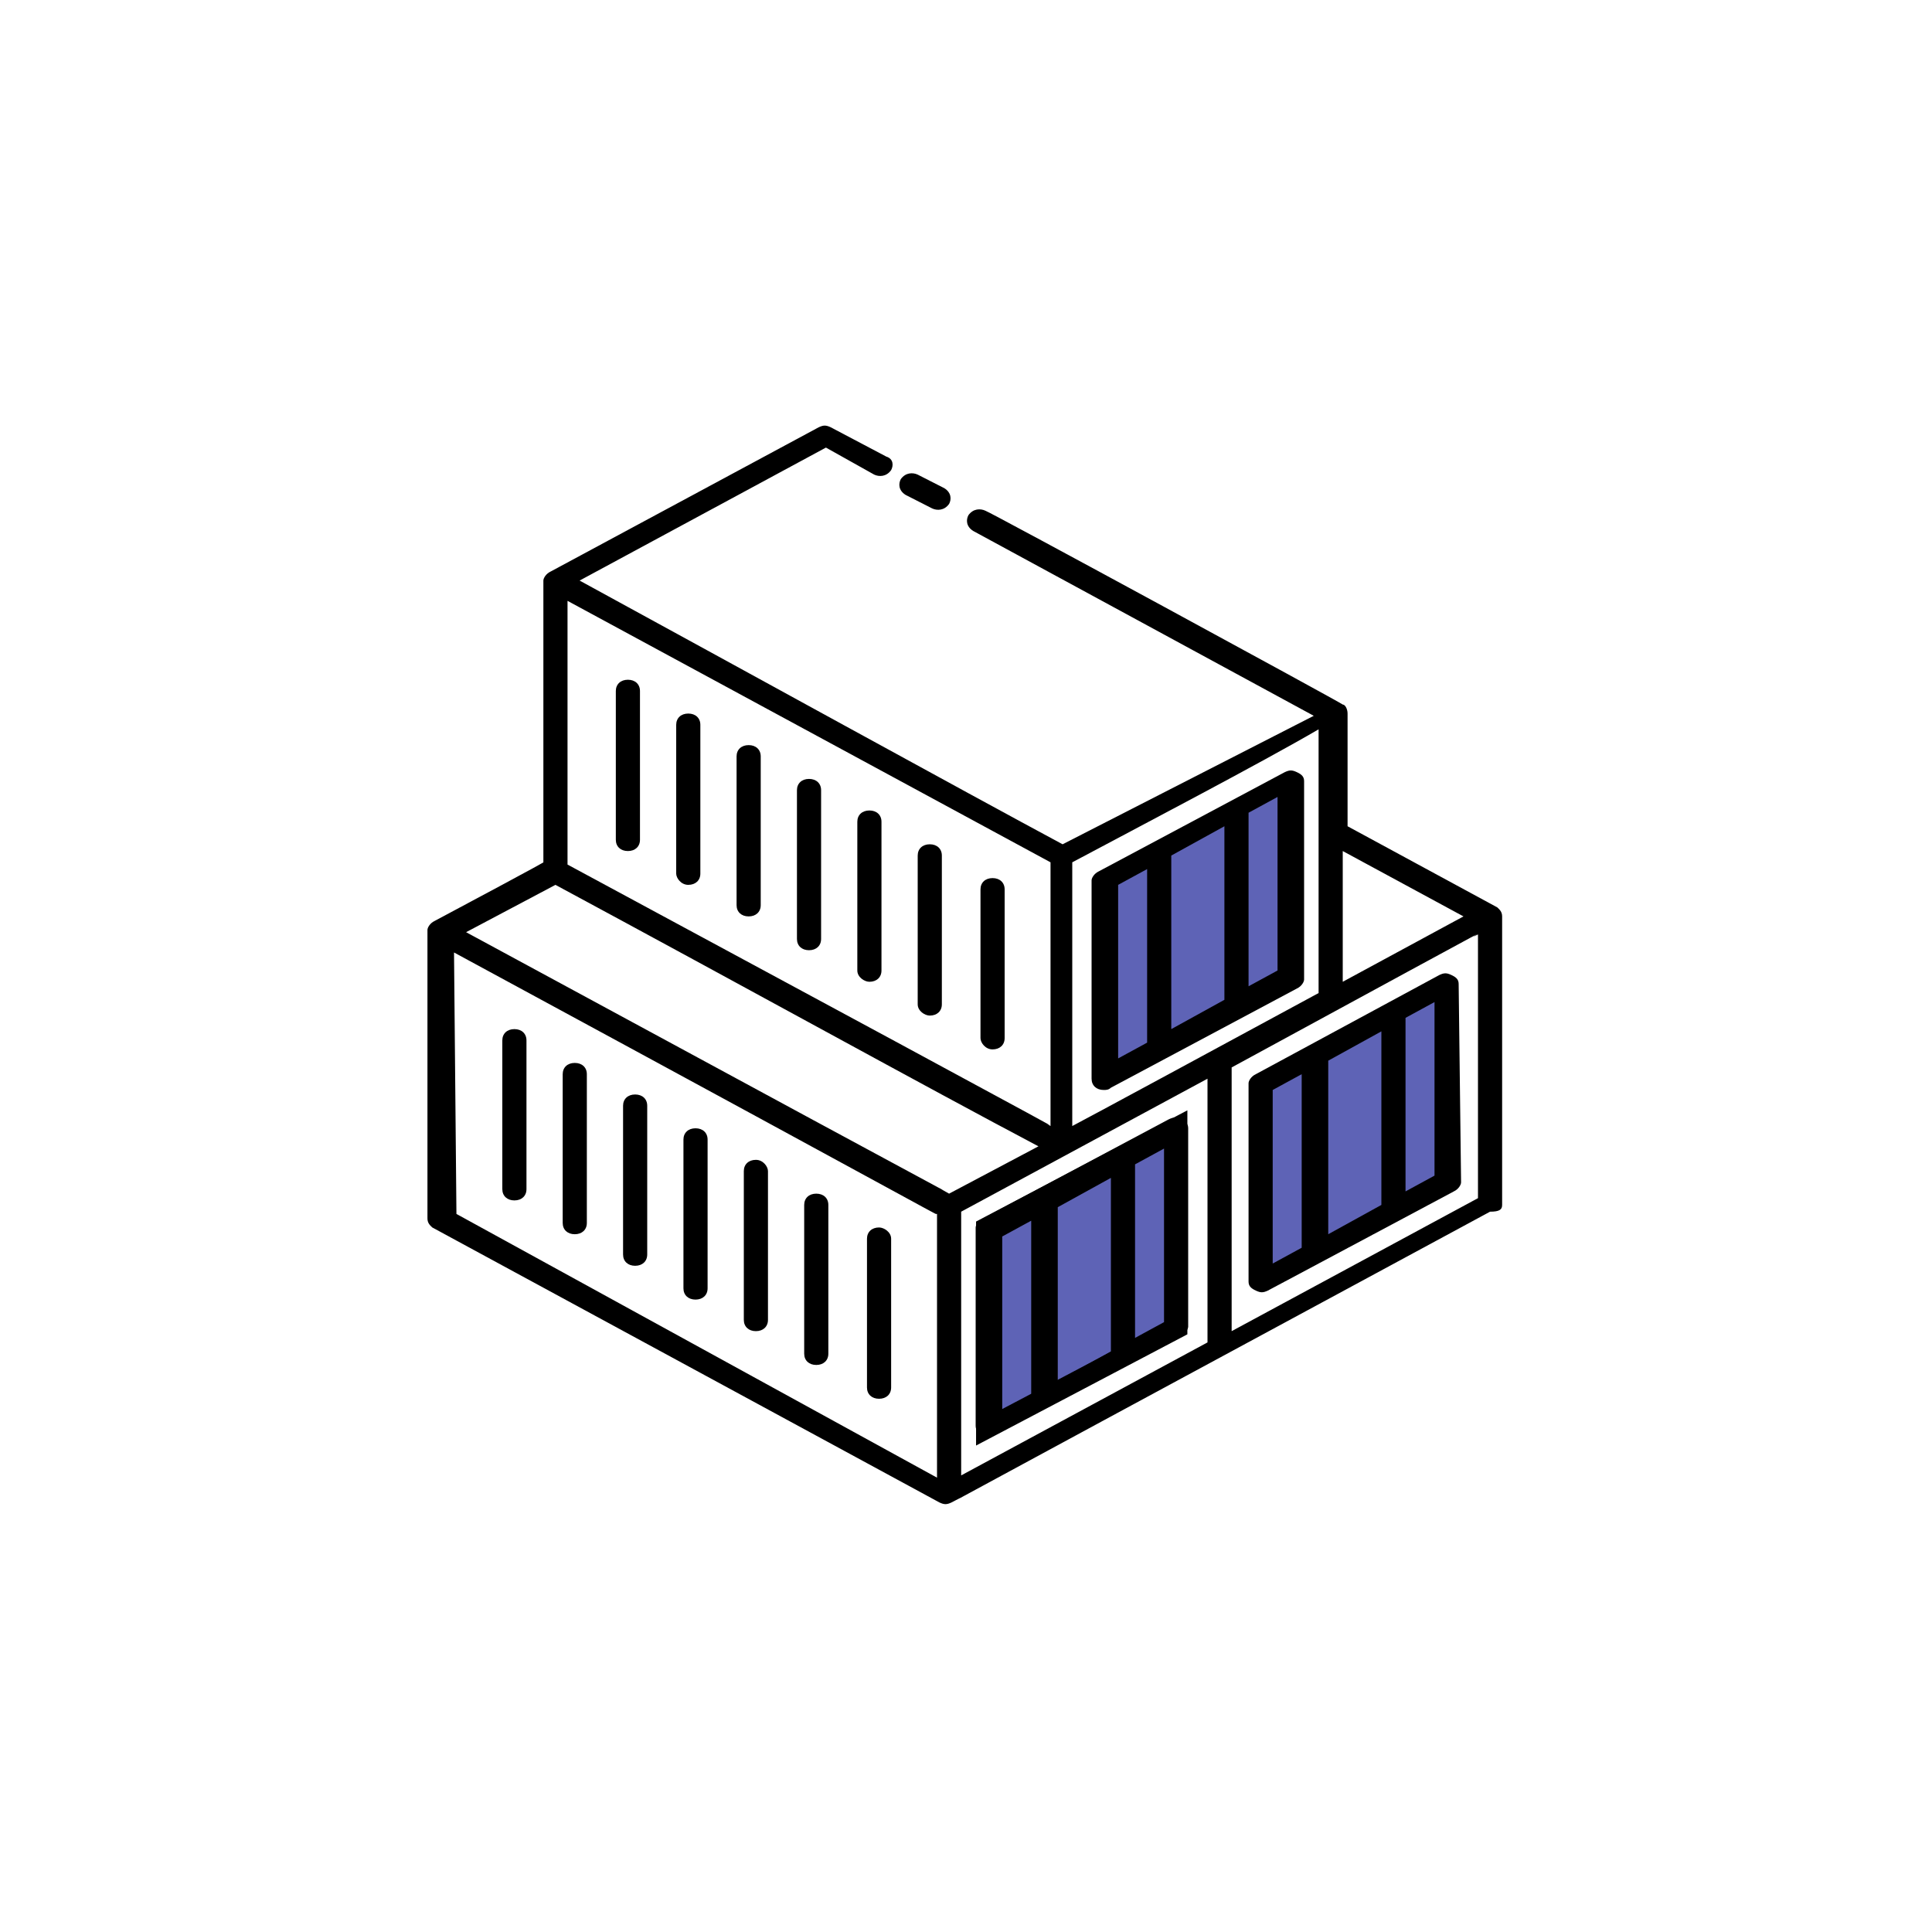
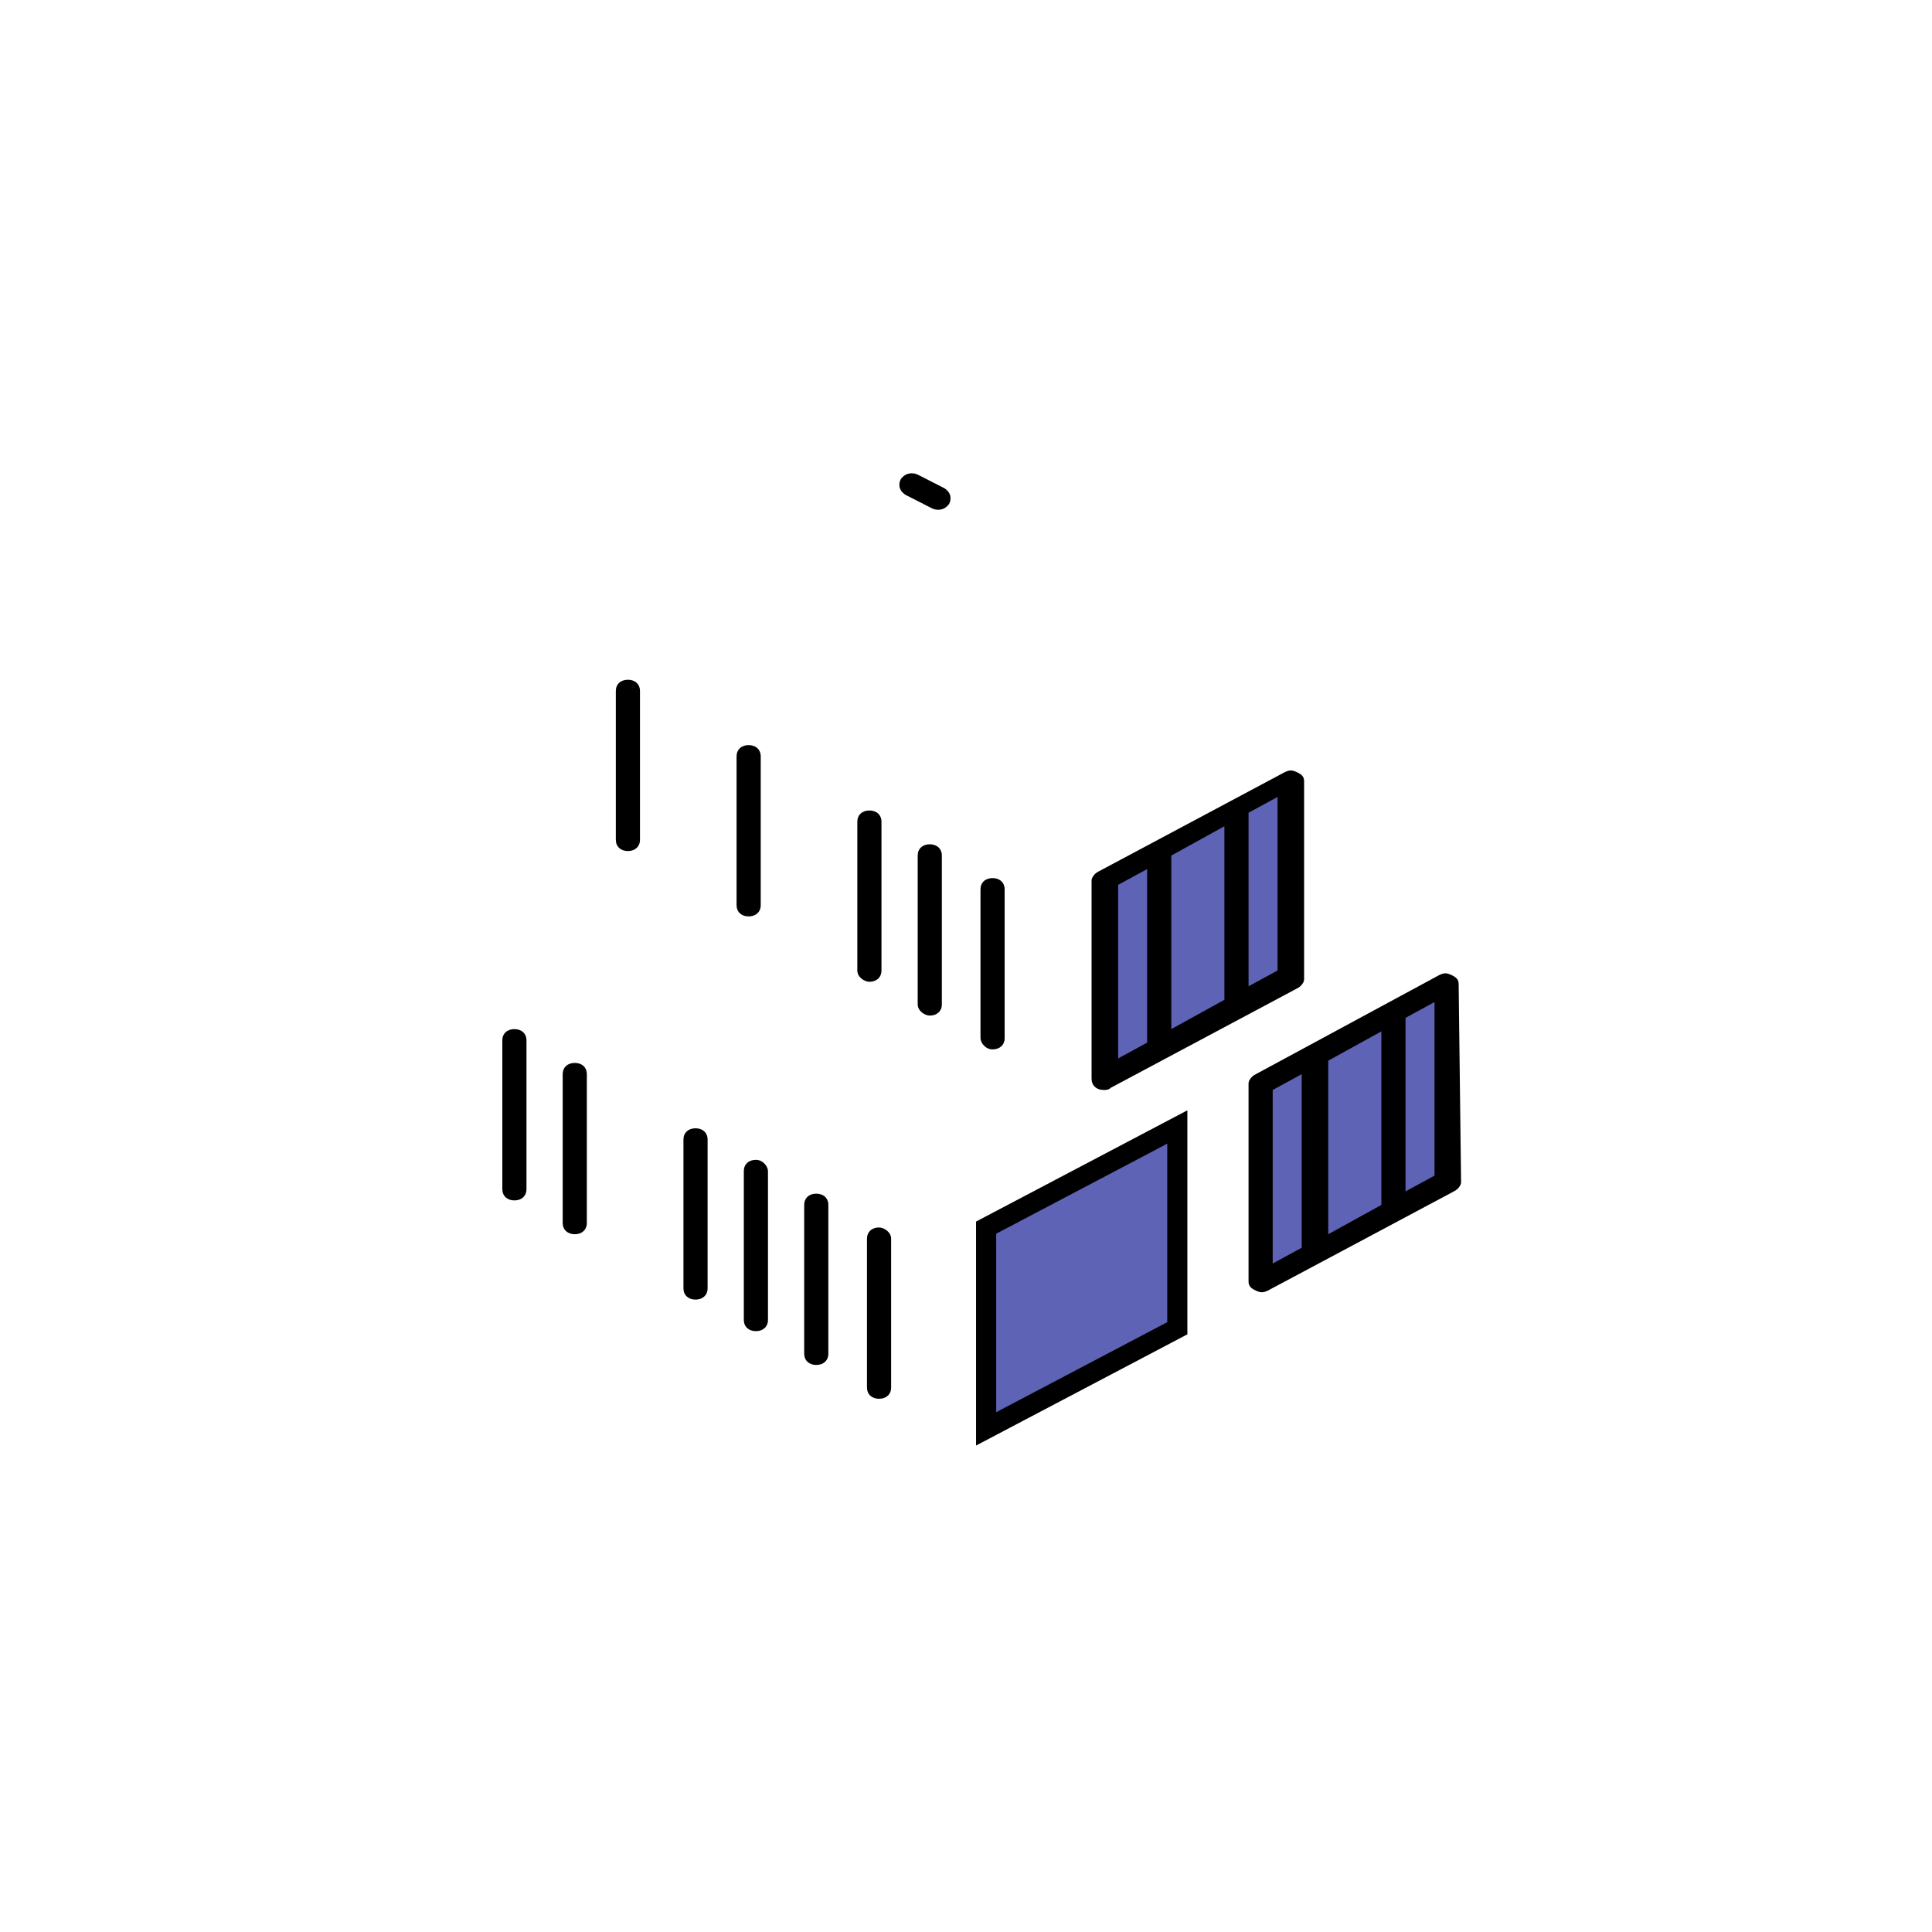
<svg xmlns="http://www.w3.org/2000/svg" width="96" height="96" viewBox="0 0 96 96" fill="none">
-   <path d="M74.64 59.872V45.536C74.64 45.312 74.52 45.2 74.4 45.088L66.96 41.056V35.456C66.96 35.232 66.84 35.008 66.72 35.008C66.6 34.896 49.08 25.376 48.96 25.376C48.72 25.264 48.36 25.264 48.12 25.6C48 25.824 48 26.16 48.36 26.384L65.28 35.568L52.8 41.952C48 39.376 36.6 33.104 28.8 28.848L41.04 22.24L43.44 23.584C43.68 23.696 44.04 23.696 44.28 23.36C44.4 23.136 44.4 22.8 44.04 22.688L41.28 21.232C41.04 21.12 40.92 21.12 40.68 21.232L27.36 28.4C27.12 28.512 27 28.736 27 28.848V42.848C27 42.848 27.48 42.624 21.6 45.76C21.36 45.872 21.24 46.096 21.24 46.208V60.544C21.24 60.768 21.36 60.88 21.48 60.992L46.68 74.656C46.92 74.768 47.04 74.768 47.28 74.656C50.04 73.2 37.32 80.032 74.04 60.208C74.52 60.208 74.64 60.096 74.64 59.872ZM23.16 46.32L27.6 43.968C36.96 49.008 46.08 54.048 51.6 56.96L47.16 59.312C44.76 57.968 56.04 64.128 23.16 46.32ZM65.52 36.24V49.344C61.8 51.36 53.52 55.84 53.28 55.952C53.28 39.488 53.28 43.52 53.28 42.848C56.64 41.056 62.64 37.92 65.52 36.24ZM52.2 42.848V55.952C51 55.28 58.32 59.2 28.2 42.96V29.856L52.2 42.848ZM72.72 45.536L66.72 48.784V42.288L72.72 45.536ZM22.56 47.328C49.44 61.888 46.2 60.208 46.56 60.32V73.424L22.68 60.32L22.56 47.328ZM47.76 73.312C47.76 55.392 47.76 61.552 47.76 60.208C54.6 56.512 50.04 58.976 60 53.6V66.704L47.76 73.312ZM61.2 66.144V53.04C77.88 43.968 72.12 47.104 73.44 46.432V59.536L61.2 66.144Z" fill="black" />
  <path d="M72 49L63 53.667V63L72 58.333V49Z" fill="#5E63B6" />
  <path d="M64 39L55 43.667V53L64 48.333V39Z" fill="#5E63B6" />
  <path d="M72.48 48.896C72.48 48.672 72.36 48.56 72.12 48.448C71.88 48.336 71.76 48.336 71.52 48.448L62.4 53.376C62.16 53.488 62.04 53.712 62.04 53.824V63.68C62.04 63.904 62.16 64.016 62.4 64.128C62.64 64.24 62.76 64.24 63 64.128L72.24 59.2C72.48 59.088 72.6 58.864 72.6 58.752L72.48 48.896ZM68.64 51.248V59.872L66 61.328V52.704L68.64 51.248ZM63.24 54.16L64.68 53.376V62L63.24 62.784V54.16ZM69.84 59.2V50.576L71.28 49.792V58.416L69.84 59.2Z" fill="black" />
  <path d="M25.56 51.136C25.2 51.136 24.96 51.36 24.96 51.696V59.088C24.96 59.424 25.2 59.648 25.56 59.648C25.92 59.648 26.16 59.424 26.16 59.088V51.696C26.16 51.36 25.92 51.136 25.56 51.136Z" fill="black" />
  <path d="M28.56 52.816C28.2 52.816 27.96 53.04 27.96 53.376V60.768C27.96 61.104 28.2 61.328 28.56 61.328C28.92 61.328 29.16 61.104 29.16 60.768V53.376C29.16 53.04 28.92 52.816 28.56 52.816Z" fill="black" />
-   <path d="M31.56 54.384C31.2 54.384 30.96 54.608 30.96 54.944V62.336C30.96 62.672 31.2 62.896 31.56 62.896C31.92 62.896 32.16 62.672 32.16 62.336V54.944C32.16 54.608 31.92 54.384 31.56 54.384Z" fill="black" />
  <path d="M34.56 56.064C34.2 56.064 33.96 56.288 33.96 56.624V64.016C33.96 64.352 34.2 64.576 34.56 64.576C34.92 64.576 35.16 64.352 35.16 64.016V56.624C35.16 56.288 34.92 56.064 34.56 56.064Z" fill="black" />
  <path d="M37.56 57.632C37.2 57.632 36.96 57.856 36.96 58.192V65.584C36.96 65.92 37.2 66.144 37.56 66.144C37.92 66.144 38.16 65.92 38.16 65.584V58.192C38.16 57.968 37.92 57.632 37.56 57.632Z" fill="black" />
  <path d="M40.56 59.312C40.2 59.312 39.96 59.536 39.96 59.872V67.264C39.96 67.6 40.2 67.824 40.56 67.824C40.92 67.824 41.16 67.6 41.16 67.264V59.872C41.16 59.536 40.92 59.312 40.56 59.312Z" fill="black" />
  <path d="M43.68 60.992C43.32 60.992 43.08 61.216 43.08 61.552V68.944C43.08 69.28 43.32 69.504 43.68 69.504C44.04 69.504 44.28 69.28 44.28 68.944V61.552C44.28 61.216 43.92 60.992 43.68 60.992Z" fill="black" />
  <path d="M58.5 56L49 61V71L58.5 66V56Z" fill="#5E63B6" stroke="black" />
-   <path d="M59.04 56.064C59.04 55.84 58.92 55.728 58.68 55.616C58.44 55.504 58.32 55.504 58.08 55.616L48.84 60.544C48.6 60.656 48.48 60.88 48.48 60.992V70.848C48.48 71.072 48.6 71.184 48.84 71.296C49.08 71.408 49.2 71.408 49.44 71.296L58.68 66.368C58.92 66.256 59.04 66.032 59.04 65.92V56.064ZM55.2 58.528V67.152L52.56 68.608V59.984L55.2 58.528ZM49.8 61.44L51.24 60.656V69.28L49.8 70.064V61.44ZM56.4 66.48V57.856L57.84 57.072V65.696L56.4 66.48Z" fill="black" />
  <path d="M30.6 41.728C30.6 42.064 30.84 42.288 31.2 42.288C31.56 42.288 31.8 42.064 31.8 41.728V34.336C31.8 34 31.56 33.776 31.2 33.776C30.84 33.776 30.6 34 30.6 34.336V41.728Z" fill="black" />
-   <path d="M34.2 43.968C34.56 43.968 34.8 43.744 34.8 43.408V36.016C34.8 35.68 34.56 35.456 34.2 35.456C33.84 35.456 33.6 35.68 33.6 36.016V43.408C33.6 43.632 33.84 43.968 34.2 43.968Z" fill="black" />
  <path d="M37.2 45.536C37.56 45.536 37.8 45.312 37.8 44.976V37.584C37.8 37.248 37.56 37.024 37.2 37.024C36.84 37.024 36.6 37.248 36.6 37.584V44.976C36.6 45.312 36.84 45.536 37.2 45.536Z" fill="black" />
-   <path d="M40.2 47.216C40.56 47.216 40.8 46.992 40.8 46.656V39.264C40.8 38.928 40.56 38.704 40.2 38.704C39.84 38.704 39.6 38.928 39.6 39.264V46.656C39.6 46.992 39.84 47.216 40.2 47.216Z" fill="black" />
  <path d="M43.2 48.784C43.56 48.784 43.8 48.56 43.8 48.224V40.832C43.8 40.496 43.56 40.272 43.2 40.272C42.84 40.272 42.6 40.496 42.6 40.832V48.224C42.6 48.56 42.96 48.784 43.2 48.784Z" fill="black" />
  <path d="M46.2 50.464C46.56 50.464 46.8 50.24 46.8 49.904V42.512C46.8 42.176 46.56 41.952 46.2 41.952C45.84 41.952 45.6 42.176 45.6 42.512V49.904C45.6 50.24 45.96 50.464 46.2 50.464Z" fill="black" />
  <path d="M49.32 52.144C49.68 52.144 49.92 51.92 49.92 51.584V44.192C49.92 43.856 49.68 43.632 49.32 43.632C48.96 43.632 48.72 43.856 48.72 44.192V51.584C48.72 51.808 48.96 52.144 49.32 52.144Z" fill="black" />
  <path d="M46.32 25.264C46.56 25.376 46.92 25.376 47.16 25.04C47.28 24.816 47.28 24.48 46.92 24.256L45.6 23.584C45.36 23.472 45 23.472 44.76 23.808C44.64 24.032 44.64 24.368 45 24.592L46.32 25.264Z" fill="black" />
  <path d="M54.24 53.6C54.24 53.936 54.48 54.16 54.84 54.16C54.96 54.16 55.08 54.16 55.2 54.048L64.44 49.12C64.68 49.008 64.8 48.784 64.8 48.672V38.816C64.8 38.592 64.68 38.48 64.44 38.368C64.2 38.256 64.08 38.256 63.84 38.368L54.6 43.296C54.36 43.408 54.24 43.632 54.24 43.744V53.6ZM58.2 51.136V42.512L60.84 41.056V49.68L58.2 51.136ZM63.48 48.224L62.04 49.008V40.384L63.48 39.6V48.224ZM57 43.184V51.808L55.56 52.592V43.968L57 43.184Z" fill="black" />
</svg>